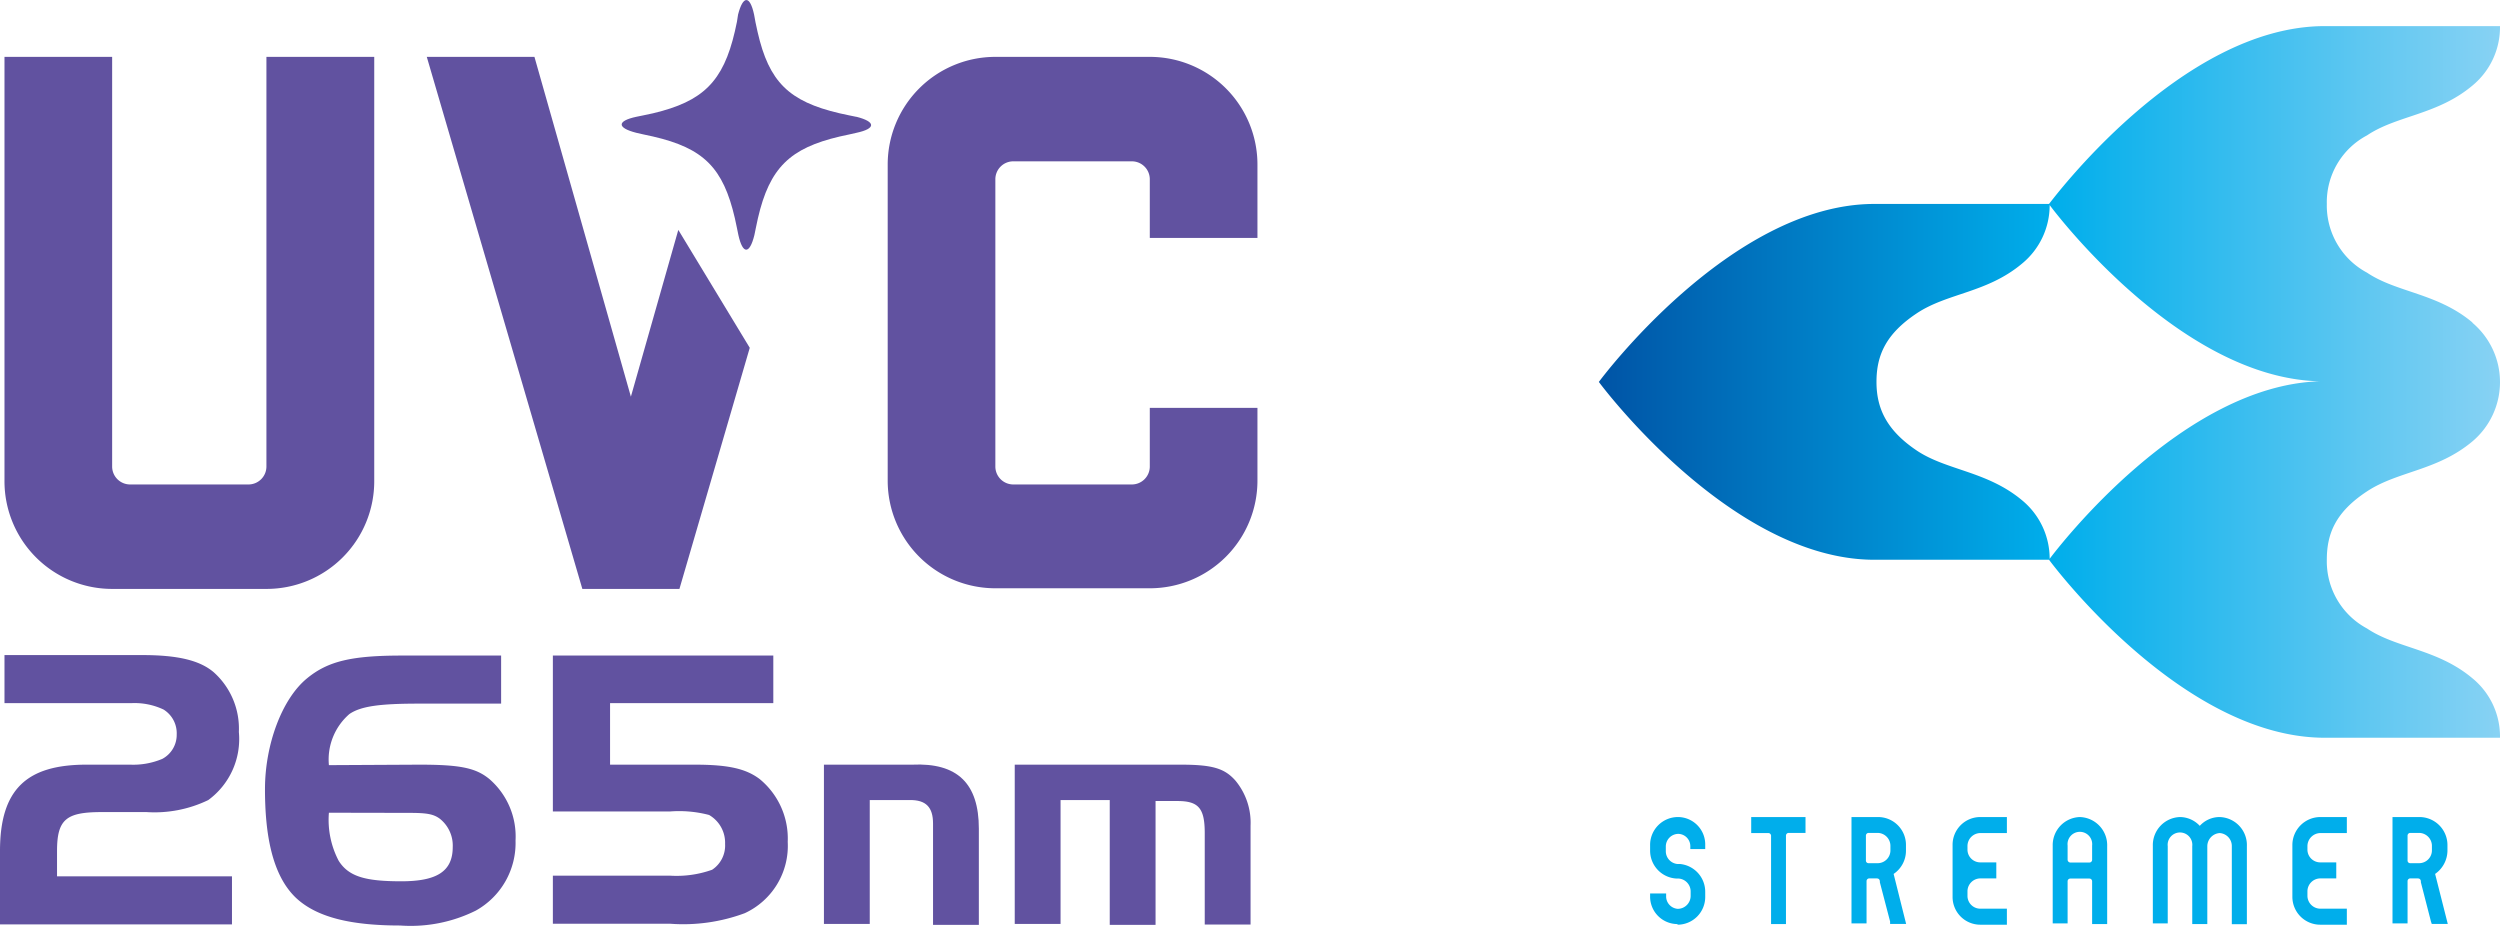
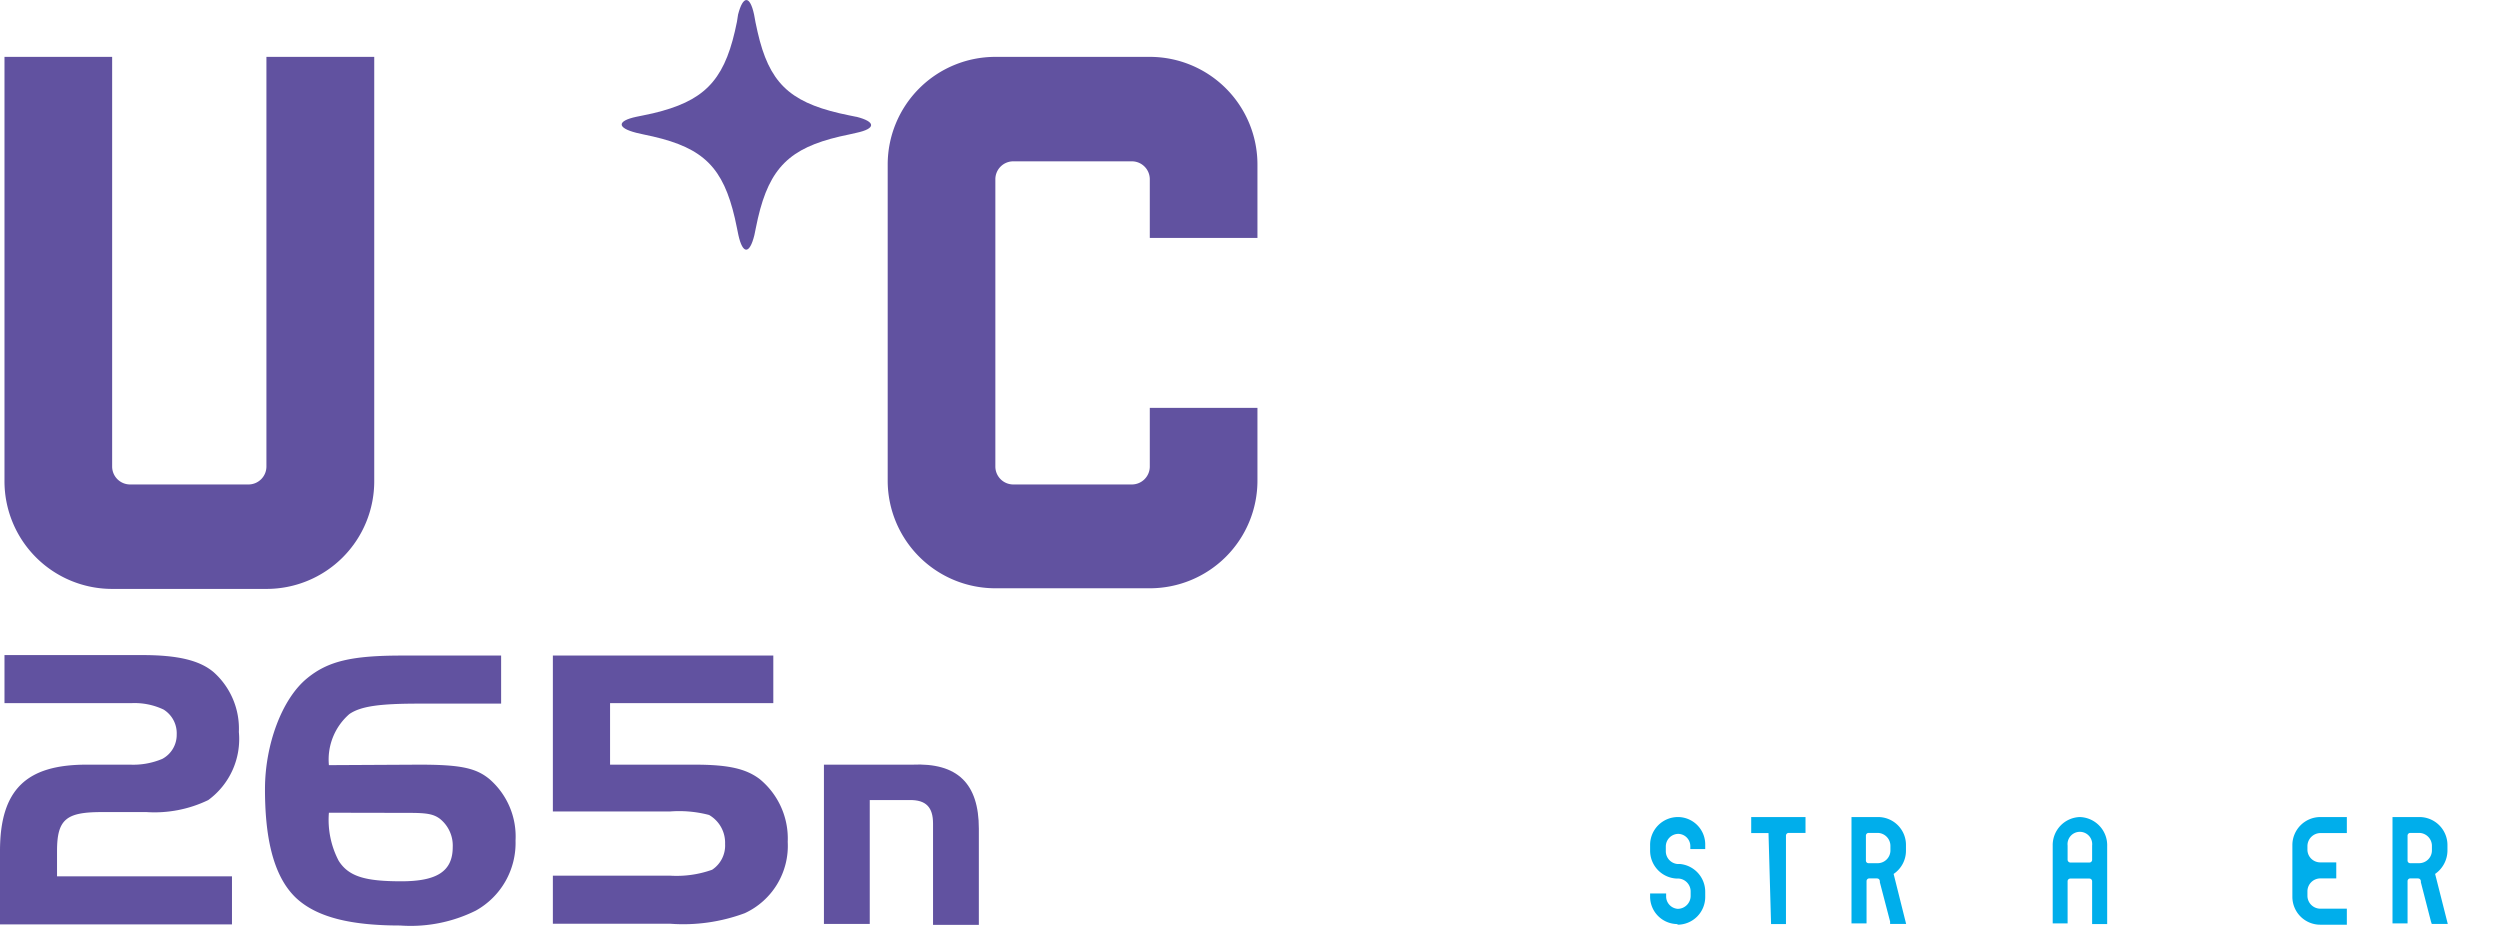
<svg xmlns="http://www.w3.org/2000/svg" id="レイヤー_1" data-name="レイヤー 1" viewBox="0 0 156.05 57.77">
  <defs>
    <style>.cls-1,.cls-3{fill-rule:evenodd;}.cls-1{fill:url(#linear-gradient);}.cls-2,.cls-3{fill:#00aeeb;}.cls-4{fill:#6152a0;}</style>
    <linearGradient id="linear-gradient" x1="-1078.39" y1="-1957.06" x2="-1282.26" y2="-1957.06" gradientTransform="translate(505.74 645.01) scale(0.32)" gradientUnits="userSpaceOnUse">
      <stop offset="0" stop-color="#9ed8f5" />
      <stop offset="0.5" stop-color="#00aeeb" />
      <stop offset="1" stop-color="#00469b" />
    </linearGradient>
  </defs>
  <g id="コンテンツ">
-     <path class="cls-1" d="M154.33,20.13c-2.19-1.84-4.72-1.86-6.58-3.11a4.75,4.75,0,0,1-2.51-4.29h0a4.72,4.72,0,0,1,2.51-4.28c1.86-1.25,4.39-1.27,6.58-3.11a4.72,4.72,0,0,0,1.72-3.71H145.11c-9,0-17.11,11-17.21,11.1H117c-9,0-17.2,11.11-17.2,11.11h0S108,34.94,117,34.94H127.9c.08.11,8.23,11.11,17.21,11.11h10.94a4.69,4.69,0,0,0-1.72-3.71c-2.19-1.84-4.72-1.86-6.58-3.11a4.75,4.75,0,0,1-2.51-4.29v0c0-1.67.58-3,2.51-4.27s4.39-1.28,6.58-3.12a4.84,4.84,0,0,0,0-7.4ZM127.94,34.88a4.72,4.72,0,0,0-1.72-3.65c-2.19-1.83-4.72-1.86-6.58-3.11s-2.51-2.61-2.51-4.28v0c0-1.67.59-3,2.51-4.28s4.39-1.27,6.58-3.11a4.71,4.71,0,0,0,1.72-3.65c.58.78,8.3,10.82,16.86,11C136.24,24.06,128.52,34.11,127.94,34.88Z" />
-     <path class="cls-2" d="M138.54,51a1.67,1.67,0,0,0-1.23.55,1.7,1.7,0,0,0-1.23-.55,1.75,1.75,0,0,0-1.7,1.78v4.86h.93V52.82a.77.77,0,1,1,1.53,0h0v4.86h.94V52.82h0a.83.83,0,0,1,.77-.82.81.81,0,0,1,.76.83v4.86h.94V52.82A1.75,1.75,0,0,0,138.54,51Z" />
    <path class="cls-2" d="M118.2,54.55a1.74,1.74,0,0,0,.77-1.44v-.33A1.74,1.74,0,0,0,117.24,51h-1.67v6.64h.94V55a.17.17,0,0,1,.16-.17h.46c.16,0,.19.08.21.16l0,.08.64,2.45,0,.15h1Zm-1-.67h-.57a.16.16,0,0,1-.16-.17V52.16a.17.17,0,0,1,.16-.17h.57a.81.81,0,0,1,.8.79v.33A.8.8,0,0,1,117.24,53.88Z" />
    <path class="cls-2" d="M152,54.55a1.79,1.79,0,0,0,.77-1.44v-.33A1.75,1.75,0,0,0,151,51h-1.66v6.64h.94V55a.17.17,0,0,1,.16-.17h.46c.16,0,.19.08.21.16l0,.08.63,2.45.05.15h1Zm-1-.67h-.56a.16.16,0,0,1-.16-.17V52.16a.17.17,0,0,1,.16-.17H151a.81.81,0,0,1,.8.79v.33A.8.8,0,0,1,151,53.88Z" />
-     <path class="cls-2" d="M123.61,52h1.66V51h-1.66a1.73,1.73,0,0,0-1.73,1.74V53h0v2.81h0v.17a1.73,1.73,0,0,0,1.73,1.74h1.66v-1h-1.66a.8.8,0,0,1-.8-.79v-.17h0v-.15a.81.81,0,0,1,.8-.78h1v-1h-1a.8.8,0,0,1-.8-.77V53h0v-.18A.81.81,0,0,1,123.61,52Z" />
    <path class="cls-2" d="M144.83,52h1.66V51h-1.66a1.75,1.75,0,0,0-1.74,1.74V53h0v2.81h0v.17a1.74,1.74,0,0,0,1.74,1.74h1.66v-1h-1.66a.81.81,0,0,1-.8-.79v-.17h0v-.15a.81.81,0,0,1,.8-.78h1v-1h-1a.8.8,0,0,1-.8-.77V53h0v-.18A.82.82,0,0,1,144.83,52Z" />
    <path class="cls-2" d="M104.71,57.68h0A1.71,1.71,0,0,1,103,55.94h0v-.17H104v.17a.78.78,0,0,0,.73.79h0a.81.81,0,0,0,.8-.79h0v-.32a.81.81,0,0,0-.73-.78h-.13A1.74,1.74,0,0,1,103,53.11h0v-.33A1.74,1.74,0,0,1,104.77,51h0a1.71,1.71,0,0,1,1.67,1.74h0V53h-.93v-.17a.77.77,0,0,0-.74-.78h0a.79.79,0,0,0-.79.78h0v.32a.8.8,0,0,0,.72.78h.16a1.74,1.74,0,0,1,1.58,1.73h0v.32a1.73,1.73,0,0,1-1.73,1.74Z" />
-     <path class="cls-3" d="M110.55,57.68h.93V52.16a.17.17,0,0,1,.16-.17h1.06V51h-3.39v1h1.08a.17.17,0,0,1,.16.17Z" />
+     <path class="cls-3" d="M110.55,57.68h.93V52.16a.17.17,0,0,1,.16-.17h1.06V51h-3.39v1h1.08Z" />
    <path class="cls-2" d="M129.82,51a1.75,1.75,0,0,0-1.69,1.78v4.86h.93V55a.17.17,0,0,1,.17-.16h1.2a.17.17,0,0,1,.16.16v2.68h.94V52.82A1.76,1.76,0,0,0,129.82,51Zm.77,2.67a.17.17,0,0,1-.16.17h-1.2a.18.18,0,0,1-.17-.17v-.89a.77.77,0,1,1,1.53,0Z" />
    <path class="cls-4" d="M16.63,3.55V29.12a1.12,1.12,0,0,1-1.12,1.12H8.12A1.12,1.12,0,0,1,7,29.12V3.55H.28V30A6.72,6.72,0,0,0,7,36.76h9.63A6.72,6.72,0,0,0,23.36,30V3.55Z" />
    <path class="cls-4" d="M71.77,3.55H62.13a6.72,6.72,0,0,0-6.72,6.72V30a6.72,6.72,0,0,0,6.72,6.72h9.64A6.72,6.72,0,0,0,78.49,30h0V25.46H71.77v3.66a1.12,1.12,0,0,1-1.12,1.12h-7.4a1.12,1.12,0,0,1-1.12-1.12V11.19a1.12,1.12,0,0,1,1.12-1.12h7.4a1.12,1.12,0,0,1,1.12,1.12v3.66h6.72V10.27h0A6.72,6.72,0,0,0,71.77,3.55Z" />
    <path class="cls-4" d="M53.44,7.29,53,7.2l-.6-.13C49.24,6.33,48,5.11,47.29,2l-.13-.6L47.07.91c-.26-1.21-.69-1.21-1,0L46,1.36l-.13.6c-.73,3.15-2,4.37-5.1,5.11l-.61.13-.44.09c-1.22.26-1.22.69,0,1l.44.1.6.13c3.16.73,4.38,1.95,5.11,5.1l.13.61.09.44c.27,1.22.7,1.22,1,0l.09-.44.13-.61c.73-3.15,2-4.37,5.11-5.1l.6-.13.44-.1c1.22-.26,1.22-.69,0-1" />
-     <polygon class="cls-4" points="33.36 3.55 26.64 3.55 36.35 36.76 42.41 36.76 46.8 21.71 42.34 14.35 39.38 24.76 33.36 3.55" />
    <path class="cls-4" d="M14.48,54.7v3H0V53.12c0-3.86,1.67-5.39,5.4-5.39H8.13a4.67,4.67,0,0,0,2-.36,1.7,1.7,0,0,0,.9-1.53,1.74,1.74,0,0,0-.82-1.55,4.23,4.23,0,0,0-2-.4H.28v-3H8.89c2.21,0,3.59.33,4.46,1.08a4.72,4.72,0,0,1,1.56,3.72A4.72,4.72,0,0,1,13,49.94a7.71,7.71,0,0,1-3.86.75H6.36c-2.22,0-2.8.44-2.8,2.43V54.7Z" />
    <path class="cls-4" d="M26.18,47.73c2.54,0,3.52.2,4.37.9a4.74,4.74,0,0,1,1.63,3.84,4.83,4.83,0,0,1-2.48,4.37,9.12,9.12,0,0,1-4.72.93c-3,0-5.18-.48-6.51-1.73-1.5-1.43-1.93-4-1.93-6.78s1.06-5.65,2.64-6.93c1.3-1.06,2.76-1.41,5.92-1.41h6.18v3h-5.1c-2.43,0-3.64.15-4.37.65a3.76,3.76,0,0,0-1.28,3.19Zm-5.65,3a5.51,5.51,0,0,0,.61,3c.63,1,1.7,1.28,3.91,1.28s3.21-.61,3.21-2.14a2.14,2.14,0,0,0-.8-1.76c-.4-.3-.83-.37-1.91-.37Z" />
    <path class="cls-4" d="M48.27,43.89H38.08v3.84h5.29c2.09,0,3.19.25,4.05.9a4.8,4.8,0,0,1,1.75,3.92A4.63,4.63,0,0,1,46.49,57a11,11,0,0,1-4.65.66H34.51v-3h7.33a6.61,6.61,0,0,0,2.61-.37,1.81,1.81,0,0,0,.81-1.61,2,2,0,0,0-1-1.81,7.38,7.38,0,0,0-2.41-.22H34.51V40.92H48.27Z" />
    <path class="cls-4" d="M56.94,47.73c2.82-.13,4.16,1.17,4.16,4v6H58.24V51.4c0-1-.43-1.48-1.47-1.46H54.29v7.73H51.43V47.73Z" />
-     <path class="cls-4" d="M73.69,47.73c2,0,2.75.23,3.43,1a4.12,4.12,0,0,1,.94,2.81v6.17H75.2V52c0-1.54-.38-2-1.7-2H72.13v7.73H69.27V49.94H66.2v7.73H63.34V47.73Z" />
  </g>
</svg>